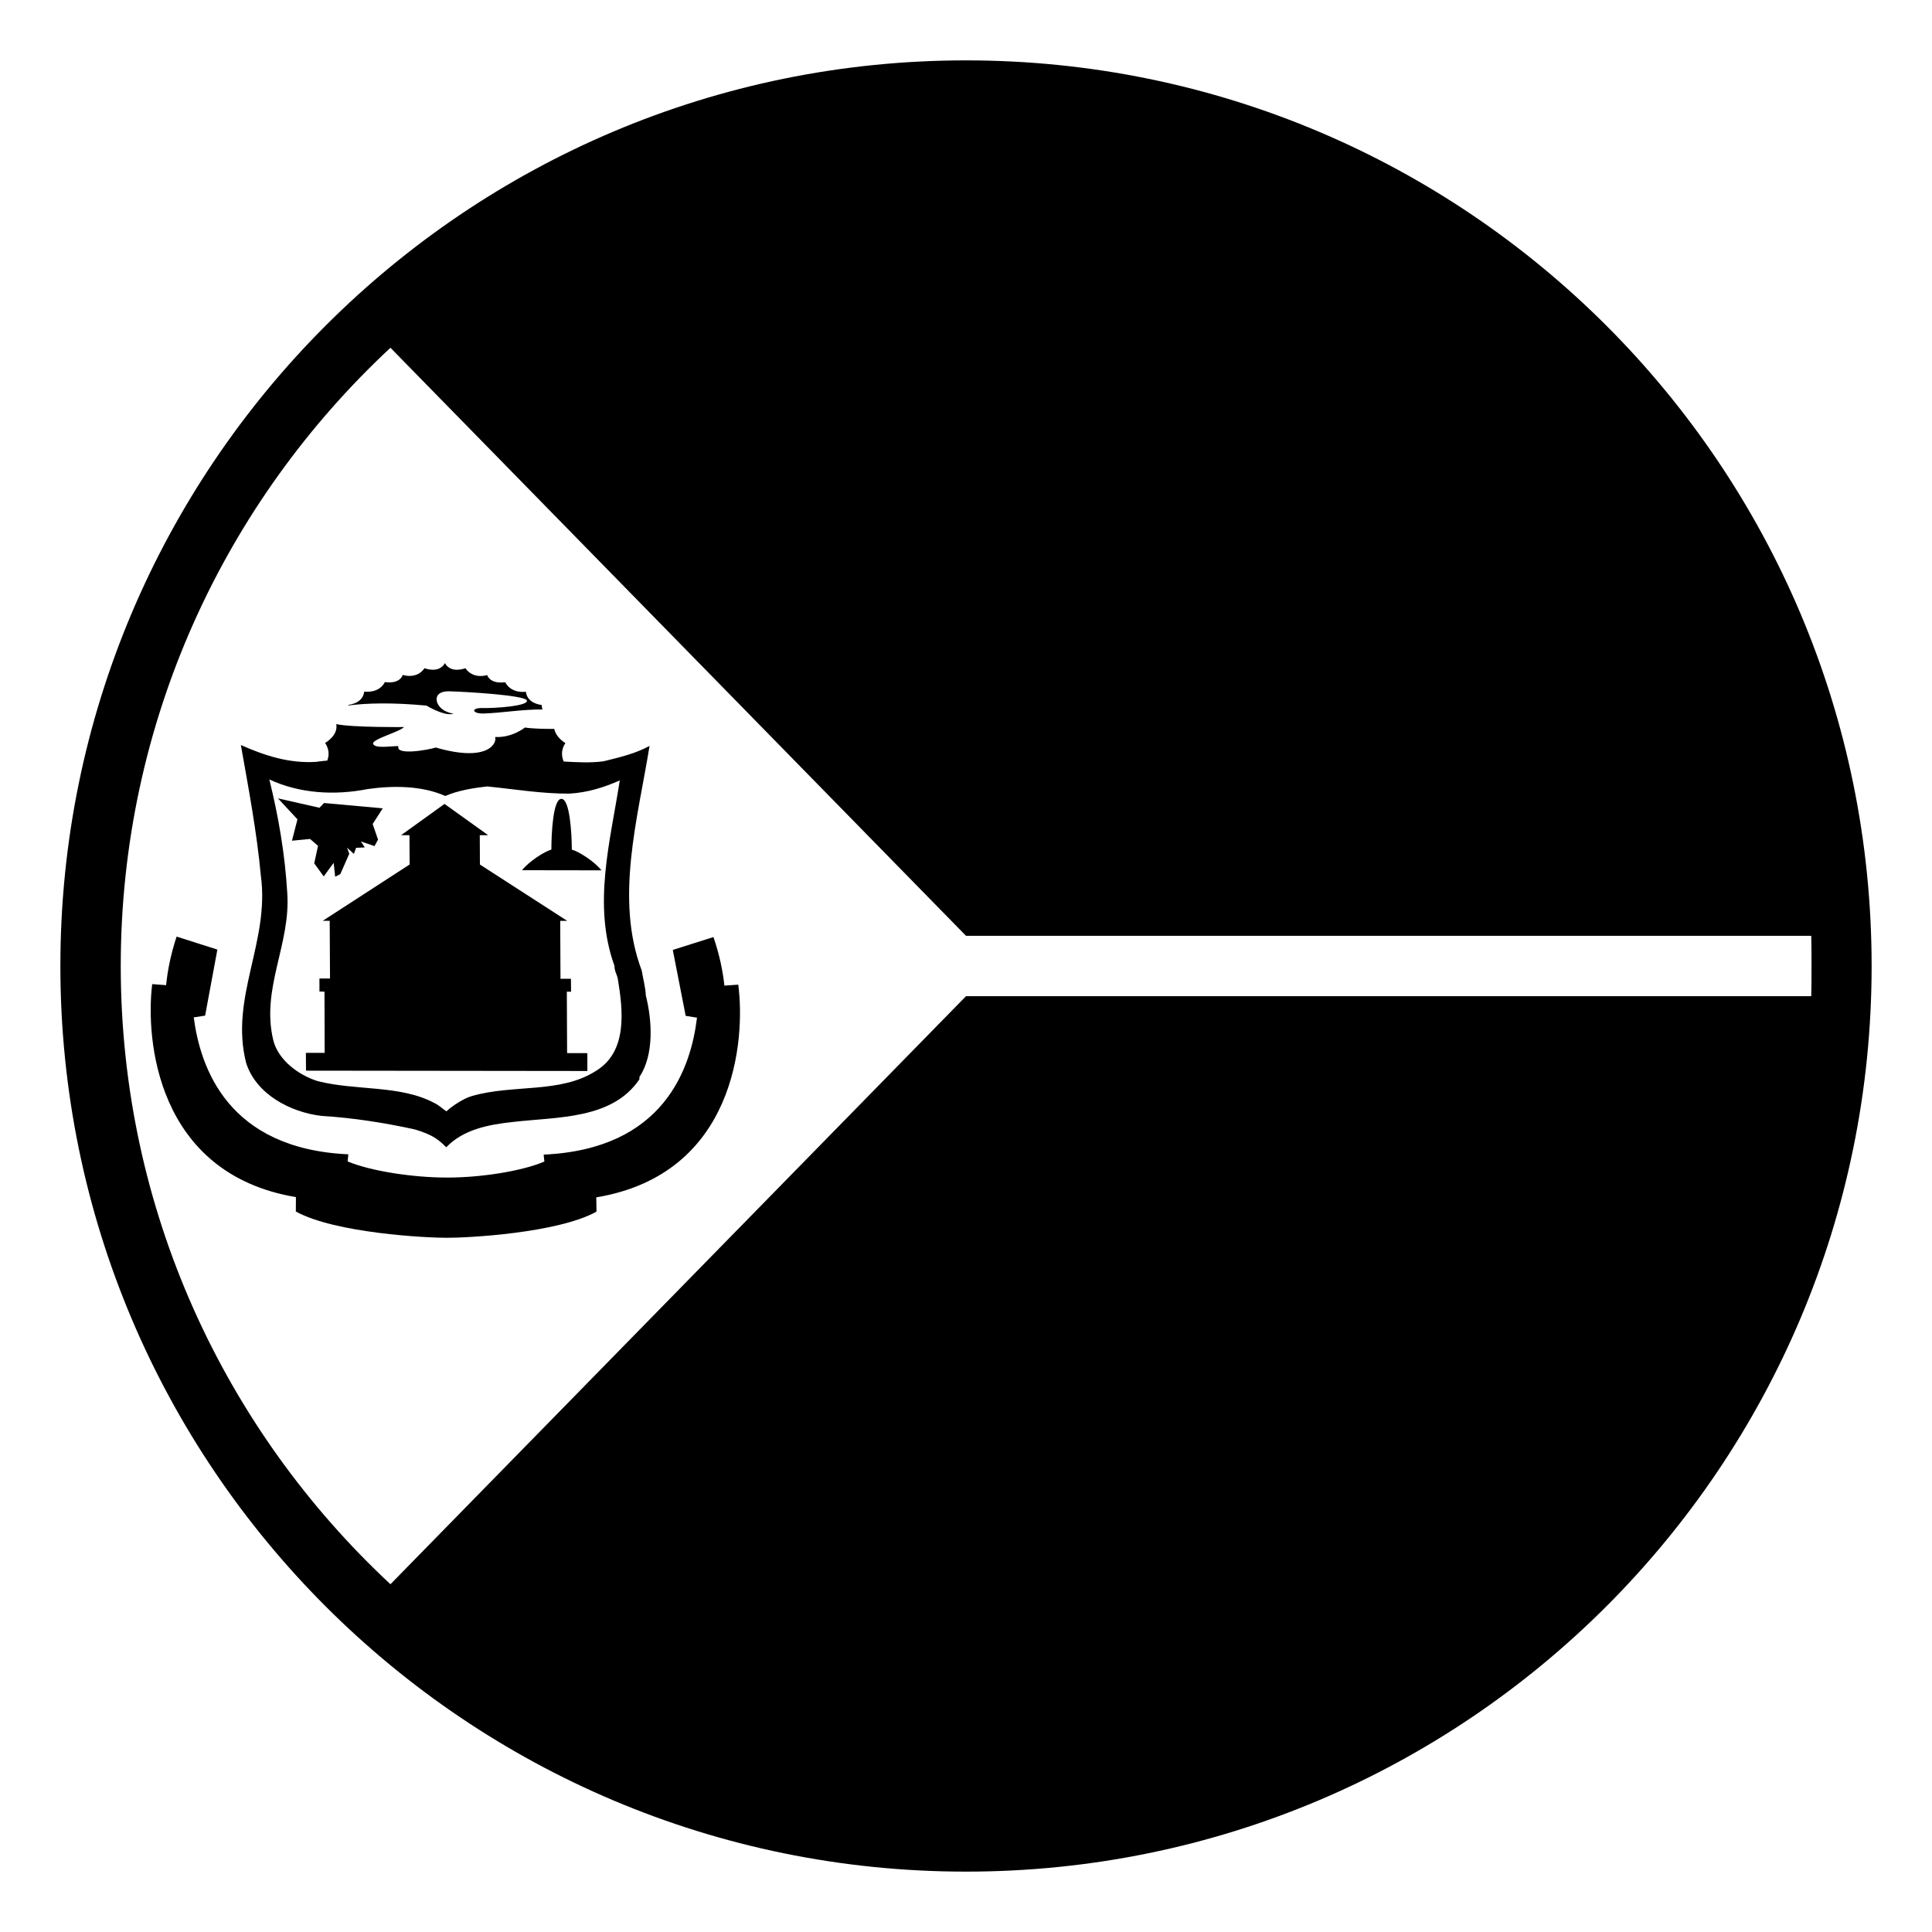
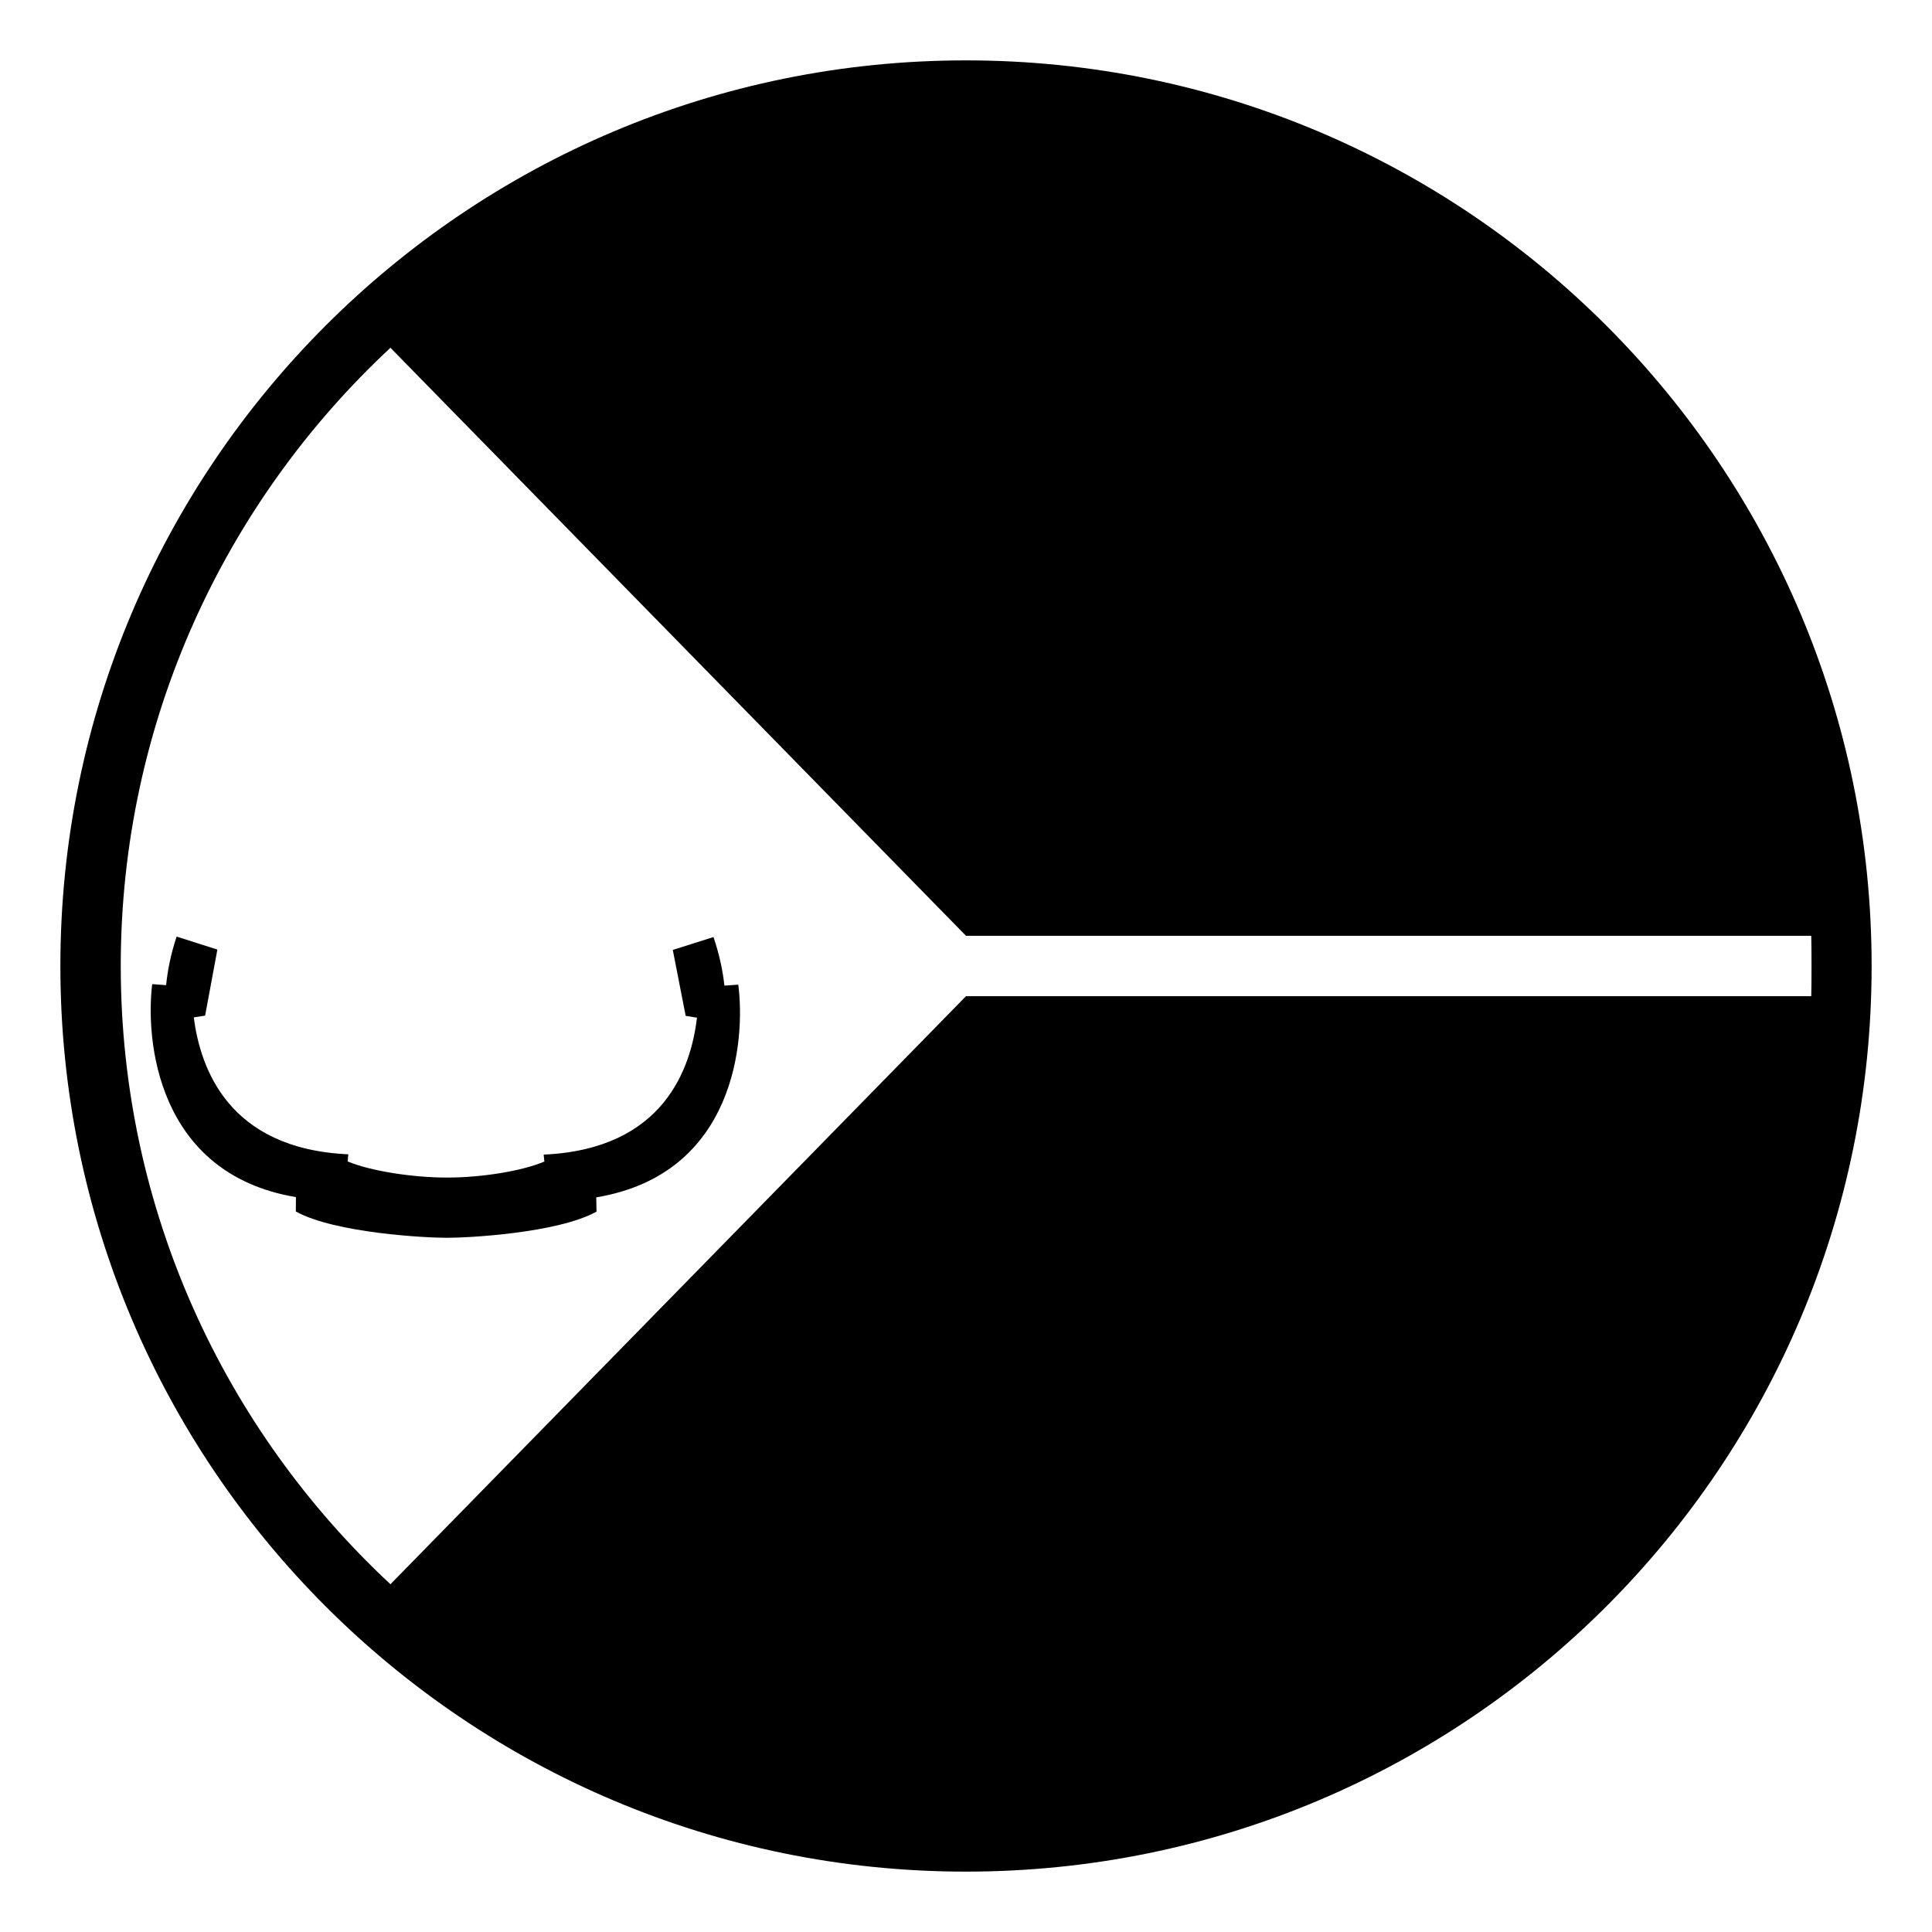
<svg xmlns="http://www.w3.org/2000/svg" viewBox="0 0 64 64" enable-background="new 0 0 64 64">
-   <path d="m8.152 35.205c.324 1.037 1.465 1.643 2.51 1.762 1.013.059 2.06.227 2.996.428.177.038.389.119.512.173.257.109.447.267.612.437.564-.588 1.393-.752 2.208-.838 1.476-.173 3.291-.079 4.191-1.414v-.074c.489-.738.424-1.865.213-2.701-.014-.29-.092-.547-.135-.826-.9-2.376-.128-5.047.258-7.442-.473.257-1.001.38-1.527.509-.418.058-.887.031-1.312.008l-.003-.001c-.044-.094-.128-.34.055-.61 0 0-.315-.182-.368-.47-.353.001-.729-.007-.972-.046 0 0-.431.348-.989.313.073.183-.208.859-1.965.35-.29.09-1.351.267-1.235-.048-.276 0-.766.088-.839-.069-.069-.155.86-.392 1.023-.561 0 0-1.737.016-2.246-.098.073.381-.37.624-.37.624.17.248.115.477.071.585-.093.01-.19.015-.28.029l-.078.012c-.901.06-1.718-.208-2.503-.557.249 1.412.526 2.86.663 4.337.296 2.188-1.037 4.026-.49 6.188m4.032-9.067c.828-.117 1.79-.117 2.566.23.426-.184.927-.265 1.388-.316.876.086 1.817.244 2.718.238.604-.033 1.15-.206 1.675-.438-.312 2.013-.908 4.122-.175 6.146-.006.156.079.278.109.422.171 1.041.338 2.416-.731 3.06-1.183.753-2.733.431-4.103.828-.274.077-.65.328-.843.507-.123-.082-.248-.207-.407-.28-1.126-.6-2.589-.397-3.86-.722-.64-.202-1.304-.699-1.468-1.353-.414-1.715.582-3.177.463-4.878-.076-1.298-.294-2.545-.594-3.762.993.462 2.143.539 3.262.318" />
-   <path d="m10.922 30.503l.01 1.912h-.35v.43l.167.006.006 2.026h-.622l.004.59 9.32.011v-.591l-.671-.002-.009-2.034h.14l-.004-.427h-.346l-.009-1.919h.232l-2.892-1.866-.005-.972h.278l-1.446-1.036-1.439 1.036h.278l.006.97-2.879 1.866z" />
-   <path d="m18.942 28.145c0-.559-.071-1.687-.344-1.681-.274-.008-.333 1.12-.333 1.679-.23.065-.745.394-.972.684l2.63.004c-.23-.294-.747-.623-.981-.686" />
  <path d="m23.997 32.65c-.048-.443-.151-.991-.363-1.611v.002l-1.347.427.427 2.184.375.06c-.2 1.653-1.077 4.357-5.08 4.536l.024.23c-.748.319-2.112.534-3.237.53-1.126 0-2.528-.217-3.28-.534l.022-.236c-4.001-.181-4.903-2.882-5.12-4.536l.377-.058.406-2.188-1.35-.43v-.002c-.205.618-.304 1.166-.348 1.611l-.461-.035c-.225 1.817.137 6.28 4.761 7.056l-.003.477c1.305.719 4.341.874 5.003.87.659.004 3.659-.149 4.957-.866l-.008-.473c4.619-.768 4.944-5.229 4.704-7.046l-.459.032" />
-   <path d="m14.127 23.374c0 0 .528.323.838.281.177-.023-.104.011-.334-.179-.234-.192-.285-.586.251-.576.534.015 2.537.128 2.573.309.037.181-1.058.255-1.465.246-.407-.012-.359.196.046.18.618-.022 1.265-.138 1.935-.133-.01-.049-.029-.088-.025-.149 0 0-.477-.033-.526-.438 0 0-.477.079-.686-.317 0 0-.465.09-.598-.236 0 0-.451.157-.72-.227 0 0-.477.194-.678-.169-.198.361-.675.169-.675.169-.265.382-.72.223-.72.223-.127.328-.592.236-.592.236-.207.394-.686.316-.686.316-.046.405-.522.438-.522.438.001.009-.004.013-.003.021.624-.079 1.46-.101 2.587.005" />
-   <path d="m9.672 27.849l.6-.057.263.228-.126.58.315.432.329-.449.05.459.17-.086.297-.675-.074-.201.227.207.073-.202.288-.013-.129-.198.451.154.117-.215-.178-.517.334-.519-1.946-.176-.149.157h-.002l-1.375-.311.647.694z" />
  <path d="M32,2C15.432,2,2,15.431,2,32c0,16.569,13.432,30,30,30s30-13.432,30-30C62,15.431,48.568,2,32,2z M32,33L12.934,52.48   C7.443,47.365,4,40.078,4,32c0-8.078,3.443-15.365,8.934-20.48L32,31h28c0.012,0.332,0.012,1.668,0,2H32z" />
</svg>